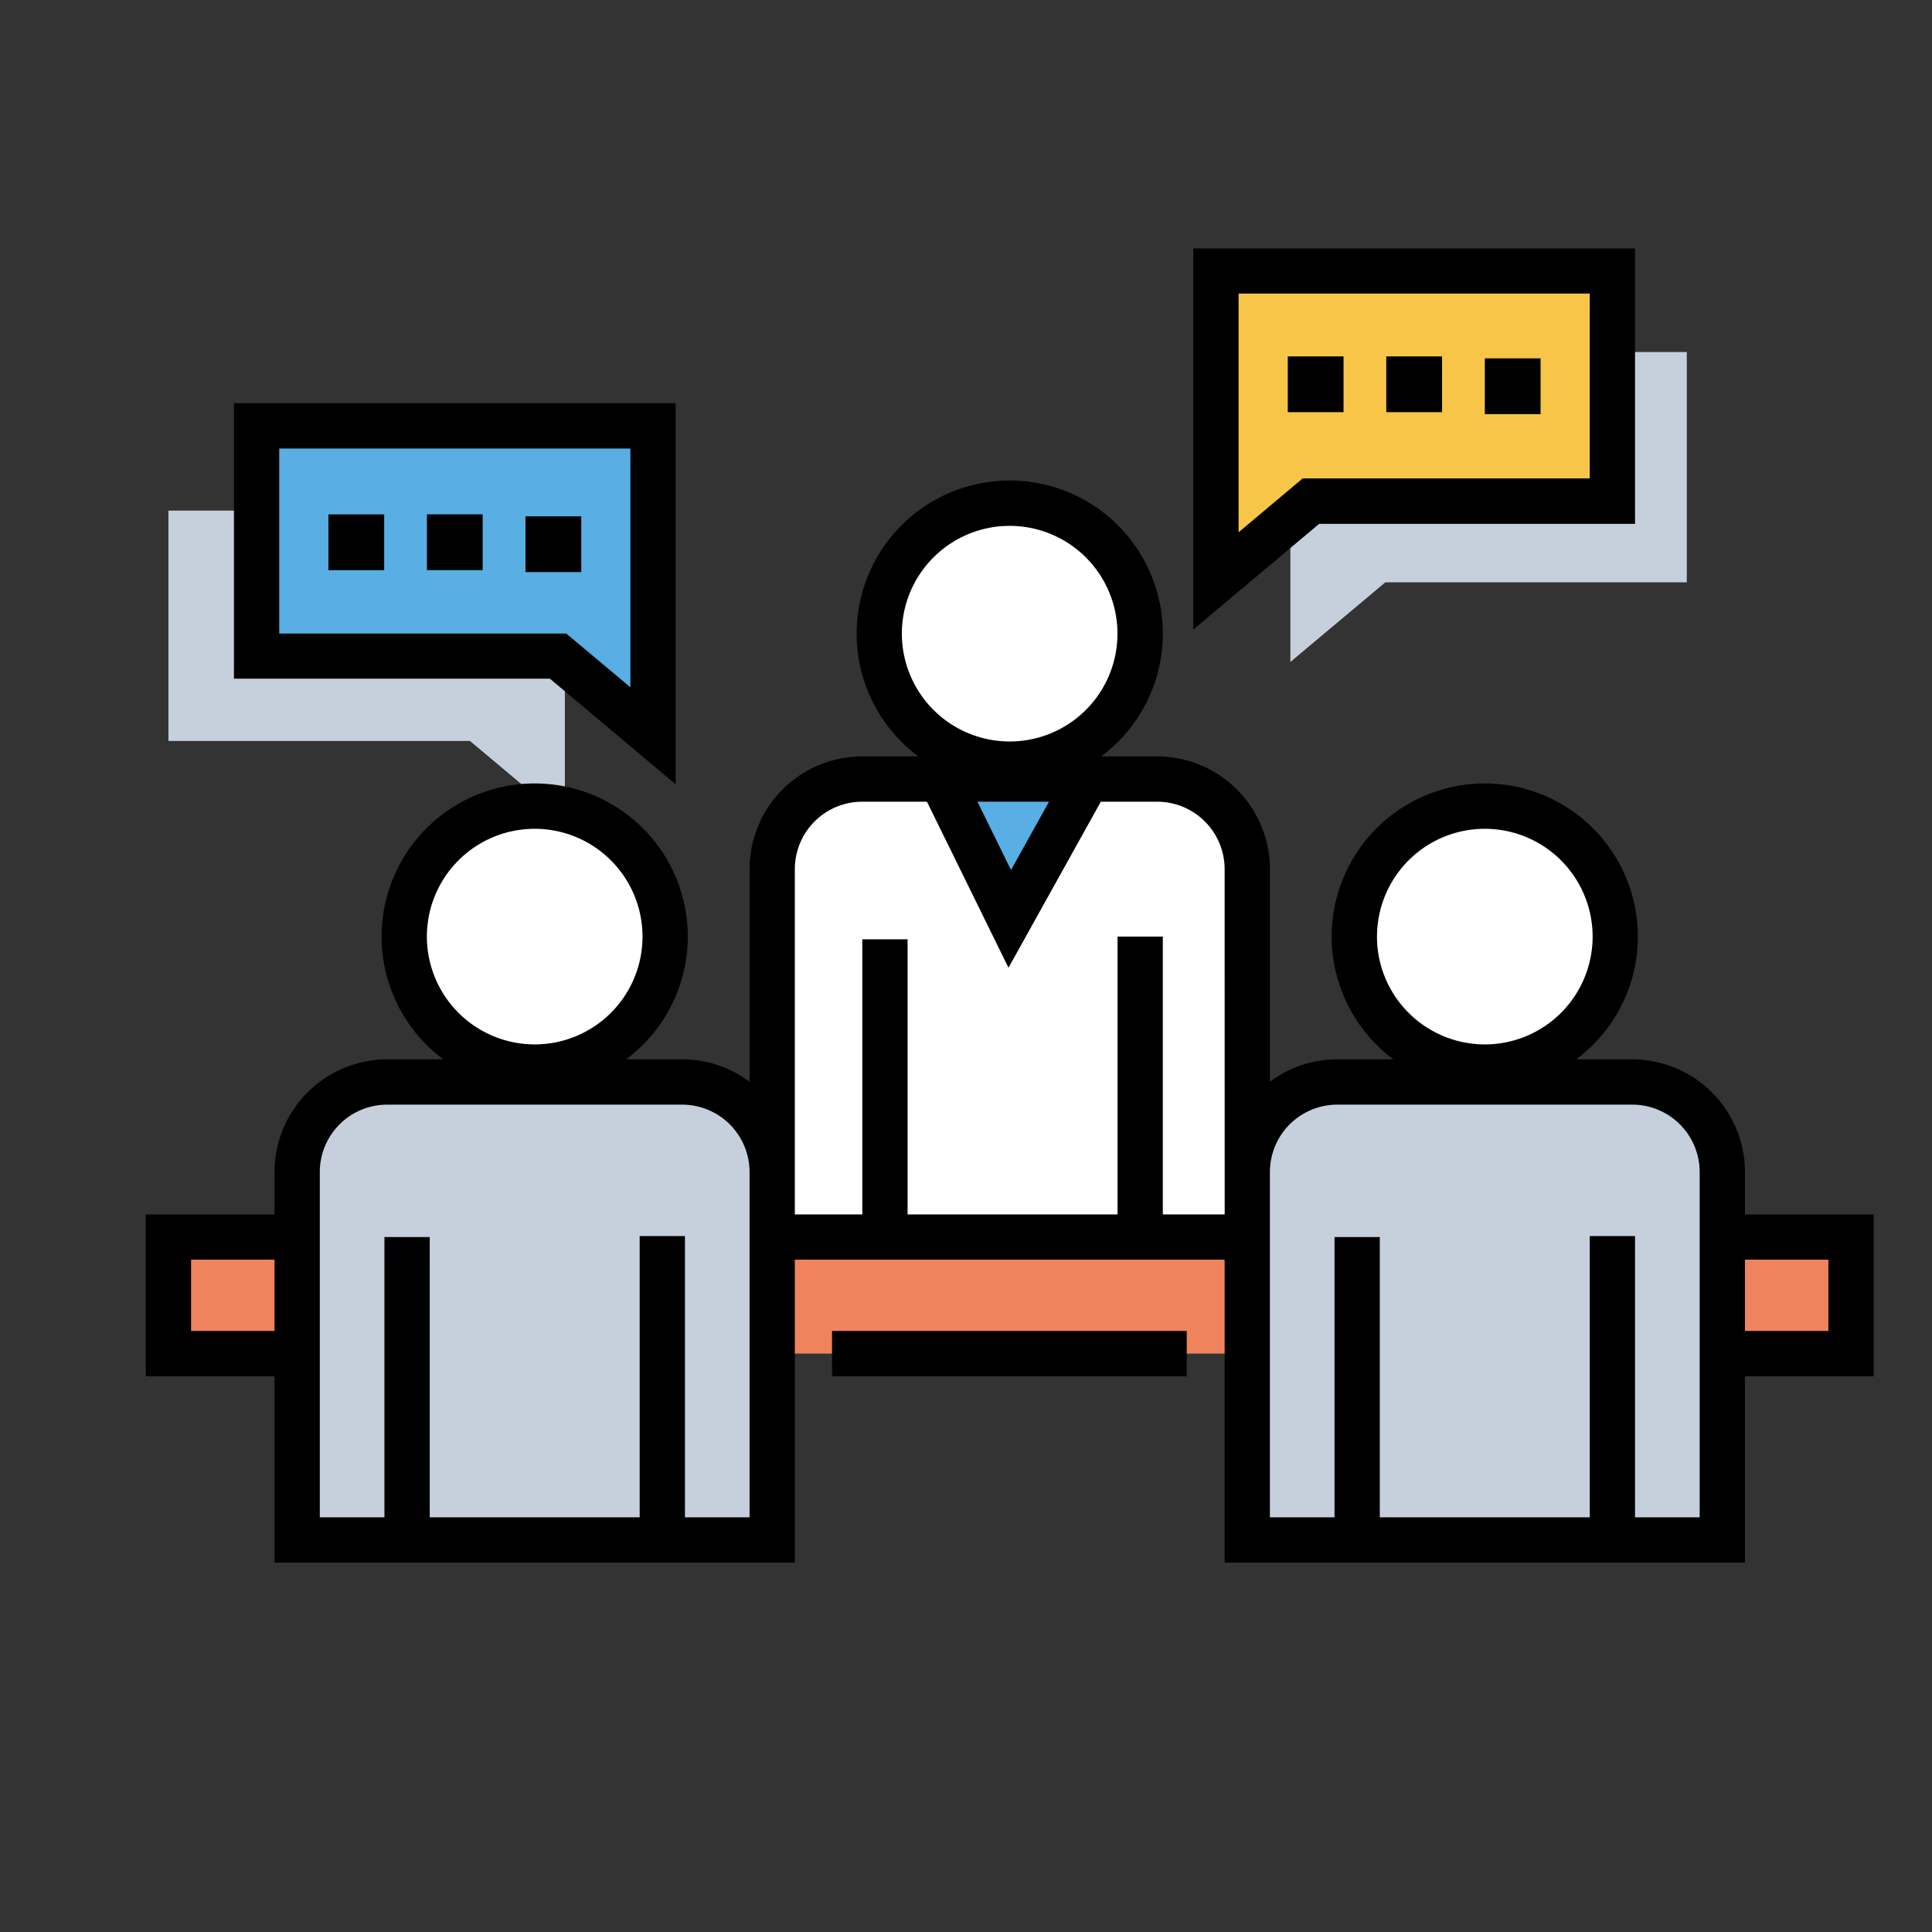
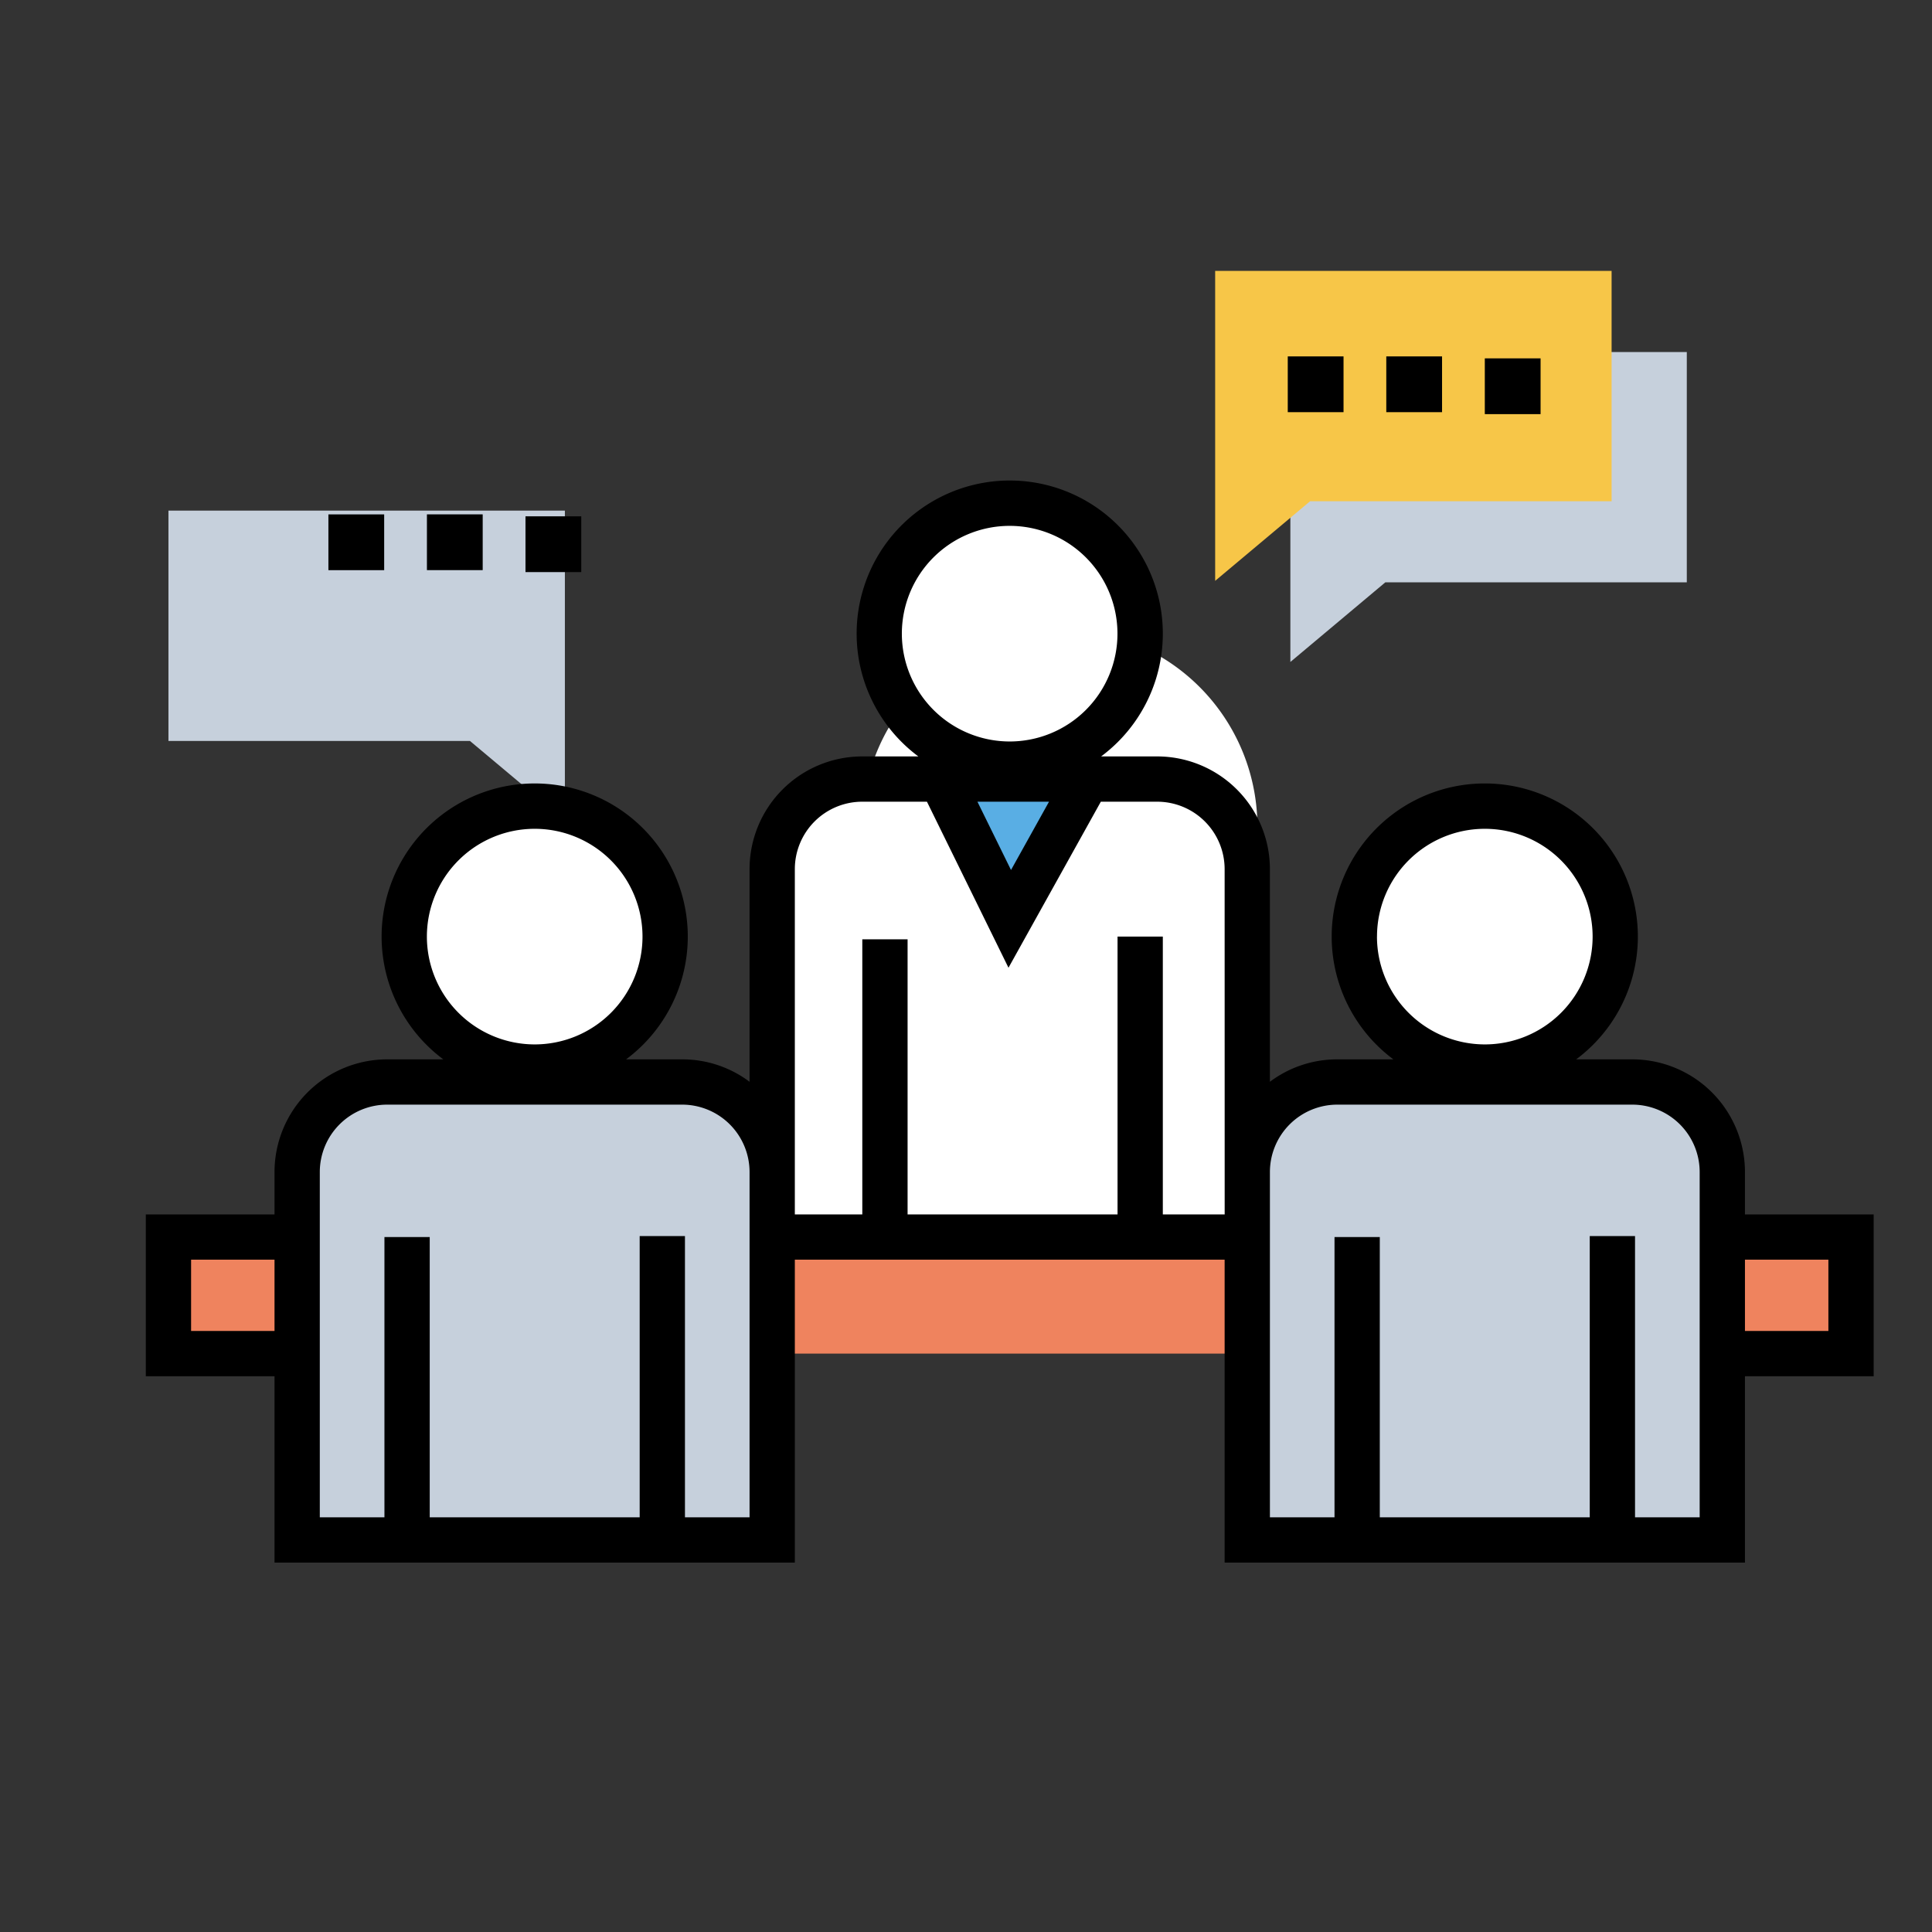
<svg xmlns="http://www.w3.org/2000/svg" viewBox="0 0 512 512">
  <rect x="0" y="0" width="512" height="512" fill="#333333" stroke="none" />
  <path style="fill:#ef835e" d="M44.64 327.83h445.9v30.89H44.64z" />
  <path style="fill:#c6d0dc" d="M149.7 217.45v-82.13H44.64v61.04h79.9l25.16 21.09zM341.96 175.43V93.29h105.06v61.04h-79.9l-25.16 21.1z" />
  <path style="fill:#f7c648" d="M322.03 153.93V71.79h105.06v61.04h-79.9l-25.16 21.1z" />
-   <path style="fill:#59aee4" d="M173.06 194.99v-82.13H68v61.04h79.91l25.15 21.09z" />
  <circle cx="268.9" cy="167.94" r="34.57" transform="rotate(-77.87 268.915 167.937)" style="fill:#fff" />
  <circle cx="393.49" cy="248.93" r="34.57" transform="rotate(-45 393.49 248.93)" style="fill:#fff" />
  <circle cx="142.46" cy="248.21" r="34.57" transform="rotate(-80.68 142.473 248.216)" style="fill:#fff" />
-   <path d="M331.85 328.5H206V231a23.85 23.85 0 0 1 23.85-23.85H308A23.85 23.85 0 0 1 331.85 231z" style="fill:#fff" />
+   <path d="M331.85 328.5H206V231a23.85 23.85 0 0 1 23.85-23.85A23.85 23.85 0 0 1 331.85 231z" style="fill:#fff" />
  <path d="M204.64 408.1H78.75v-97.52a23.85 23.85 0 0 1 23.85-23.85h78.19a23.85 23.85 0 0 1 23.85 23.85zM456.44 408.53H330.55V311a23.85 23.85 0 0 1 23.85-23.85h78.19A23.85 23.85 0 0 1 456.44 311z" style="fill:#c6d0dc" />
  <path style="fill:#59aee4" d="m268.9 243.48 21.15-35.57h-42.3l21.15 35.57z" />
  <path d="M87.03 136.32h14.78v14.78H87.03zM139.26 136.83h14.78v14.78h-14.78zM113.14 136.31h14.78v14.78h-14.78zM341.27 94.45h14.78v14.78h-14.78zM393.49 94.97h14.78v14.78h-14.78zM367.38 94.45h14.78v14.78h-14.78z" />
-   <path d="M179.06 207.85v-101H62v73h83.72zM74 118.86h93.06v63.27l-17-14.23H74zM433.3 138.83v-73H316.24v101l33.34-28zm-105.06 2.23V77.79h93.06v49h-76.08zM220.5 352.72h94v12h-94z" />
  <path d="M462.43 321.83v-11.24a29.88 29.88 0 0 0-29.85-29.85H417.7a40.57 40.57 0 1 0-48.44 0h-14.87a29.68 29.68 0 0 0-17.85 5.94v-56.37a29.89 29.89 0 0 0-29.86-29.85h-14.87a40.57 40.57 0 1 0-48.44 0h-14.88a29.88 29.88 0 0 0-29.85 29.85v56.37a29.68 29.68 0 0 0-17.85-5.94h-14.87a40.57 40.57 0 1 0-48.44 0H102.6a29.88 29.88 0 0 0-29.85 29.85v11.24H38.64v42.89h34.11v49.38h137.89v-80.27h113.9v80.27h137.89v-49.38h34.11v-42.89zM72.75 352.72H50.64v-18.89h22.11zm40.38-104.51a28.57 28.57 0 1 1 28.57 28.57 28.59 28.59 0 0 1-28.57-28.57zm85.51 85.62v68.27h-17.12v-74.53h-12v74.53h-55.64v-74.27h-12v74.27H84.75v-91.51a17.87 17.87 0 0 1 17.85-17.85h78.19a17.87 17.87 0 0 1 17.85 17.85zM239 167.94a28.57 28.57 0 1 1 28.57 28.56A28.6 28.6 0 0 1 239 167.94zm39 44.52-10.07 18.1-8.9-18.1zm46.55 98.13v11.24h-16.39v-73.62h-12v73.62h-55.64v-72.9h-12v72.9h-17.88v-91.52a17.87 17.87 0 0 1 17.85-17.85h17.16l21.61 44 24.47-44h14.95a17.88 17.88 0 0 1 17.86 17.85zm40.37-62.38a28.57 28.57 0 1 1 28.57 28.57 28.6 28.6 0 0 1-28.58-28.57zm85.51 153.89H433.3v-74.53h-12v74.53h-55.64v-74.27h-12v74.27h-17.12v-91.51a17.87 17.87 0 0 1 17.85-17.85h78.19a17.87 17.87 0 0 1 17.85 17.85zm34.11-49.38h-22.11v-18.89h22.11z" />
</svg>